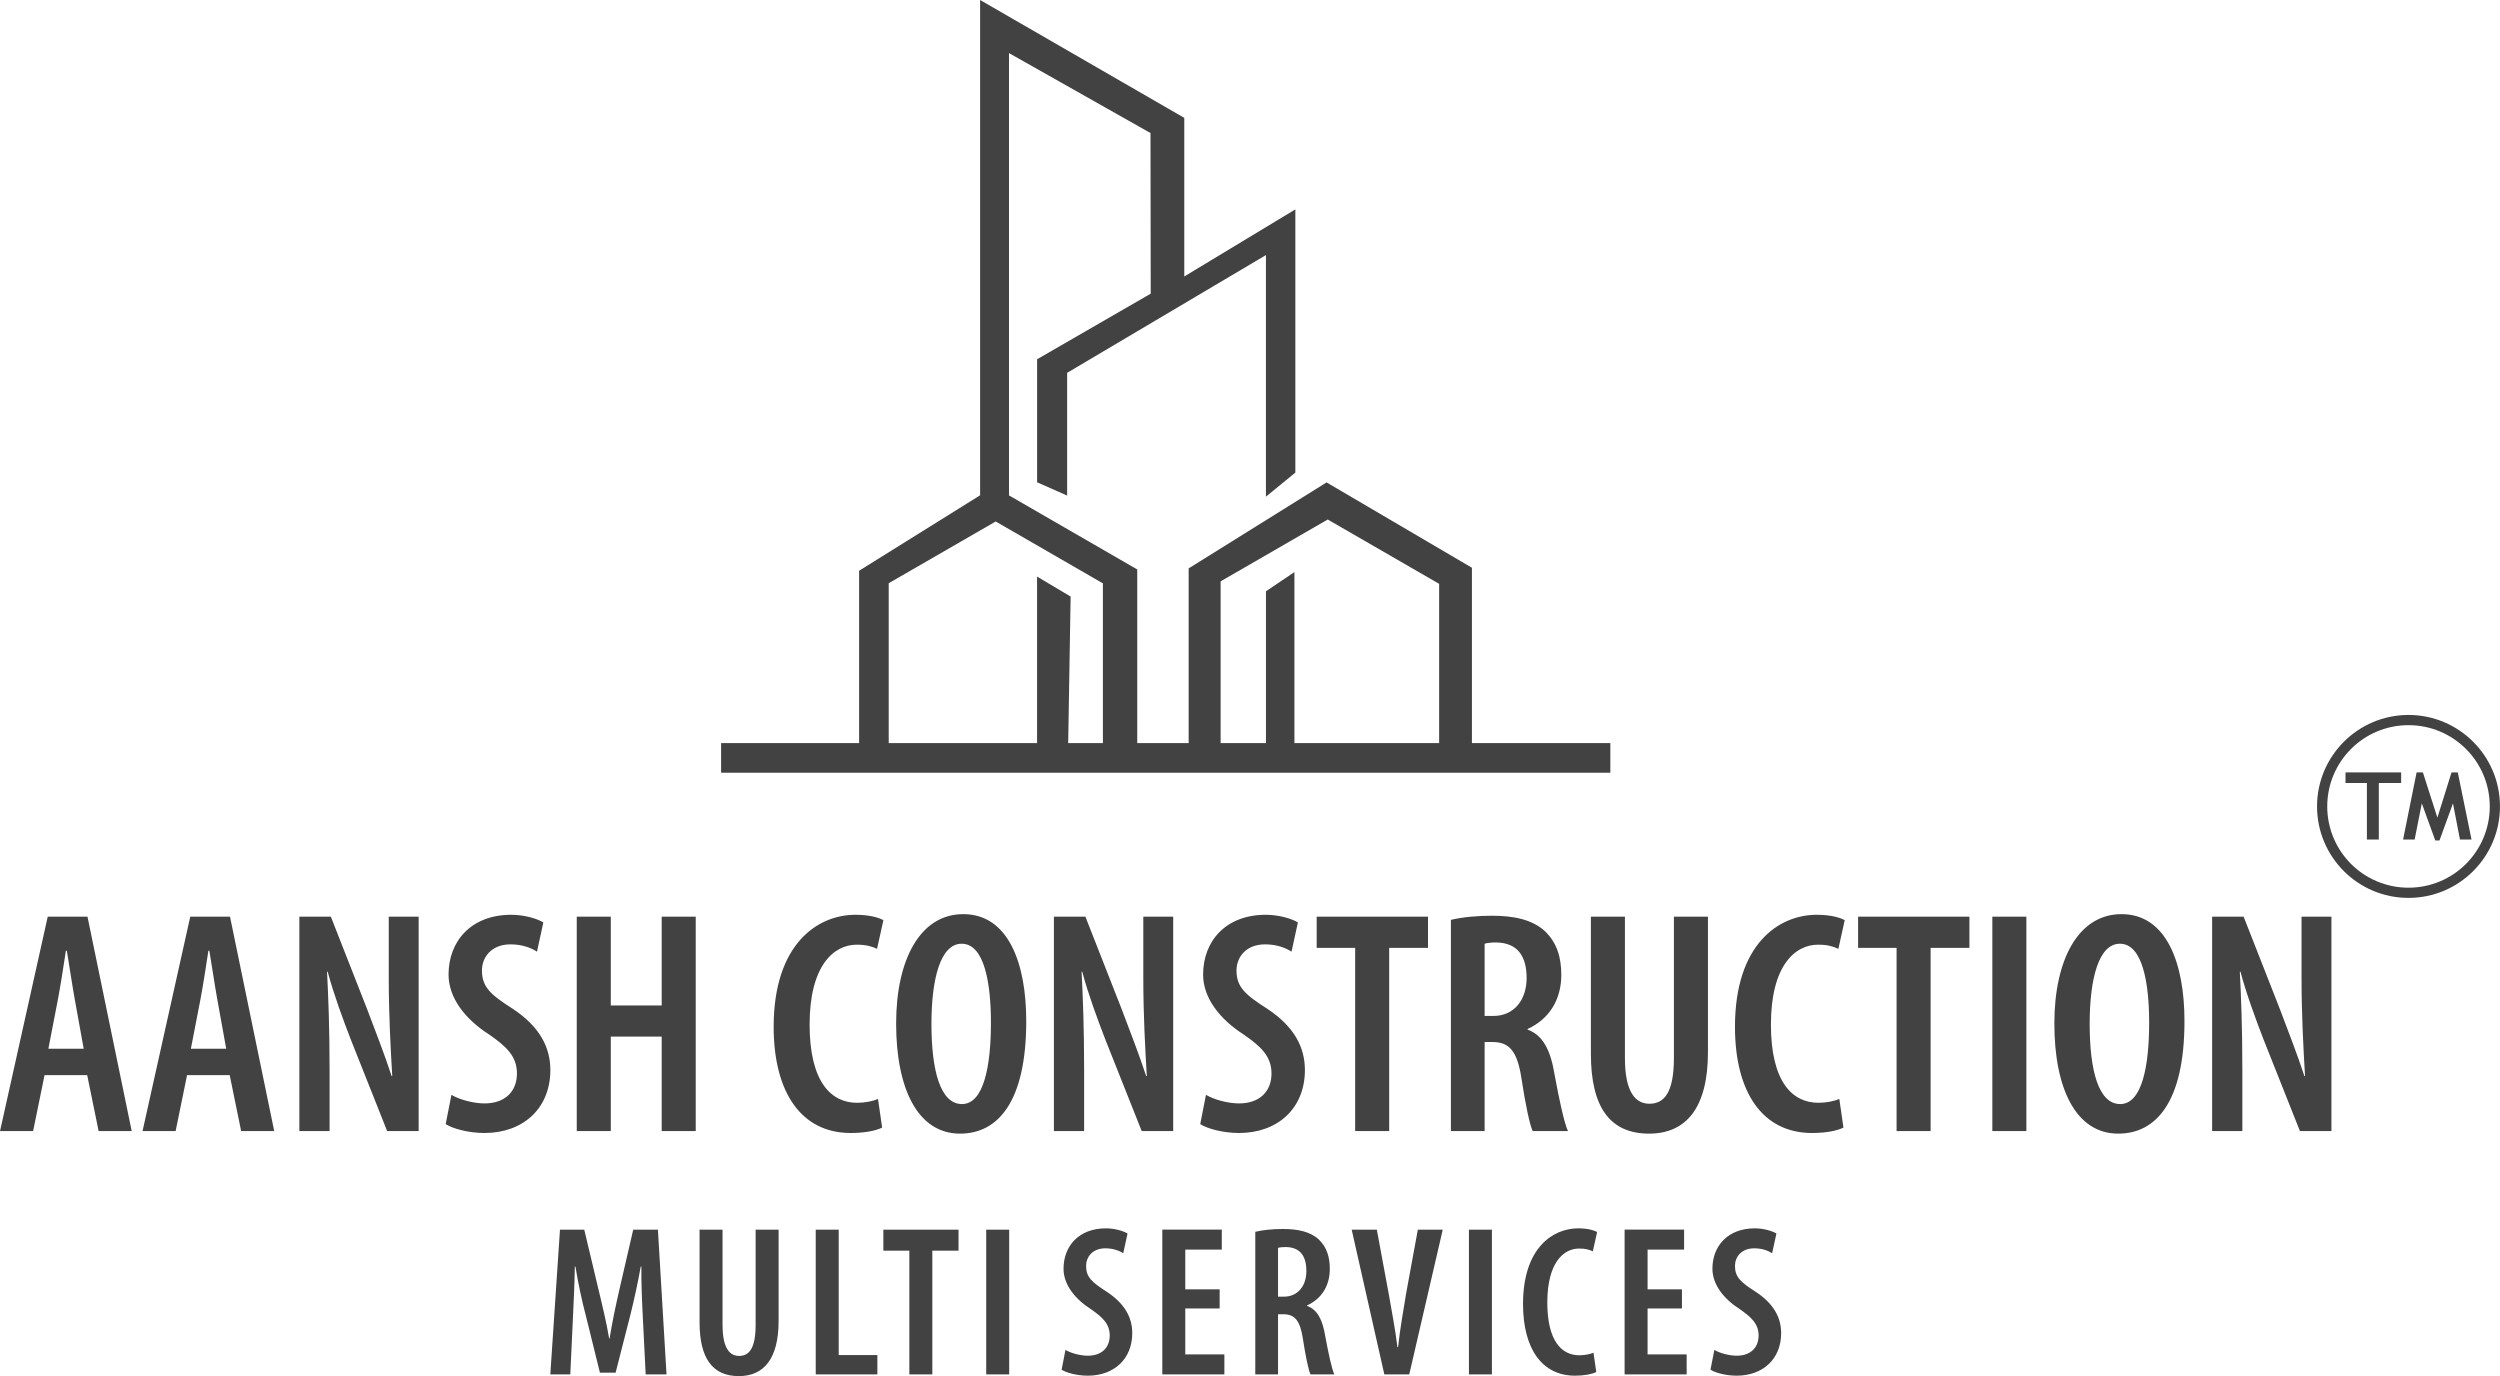
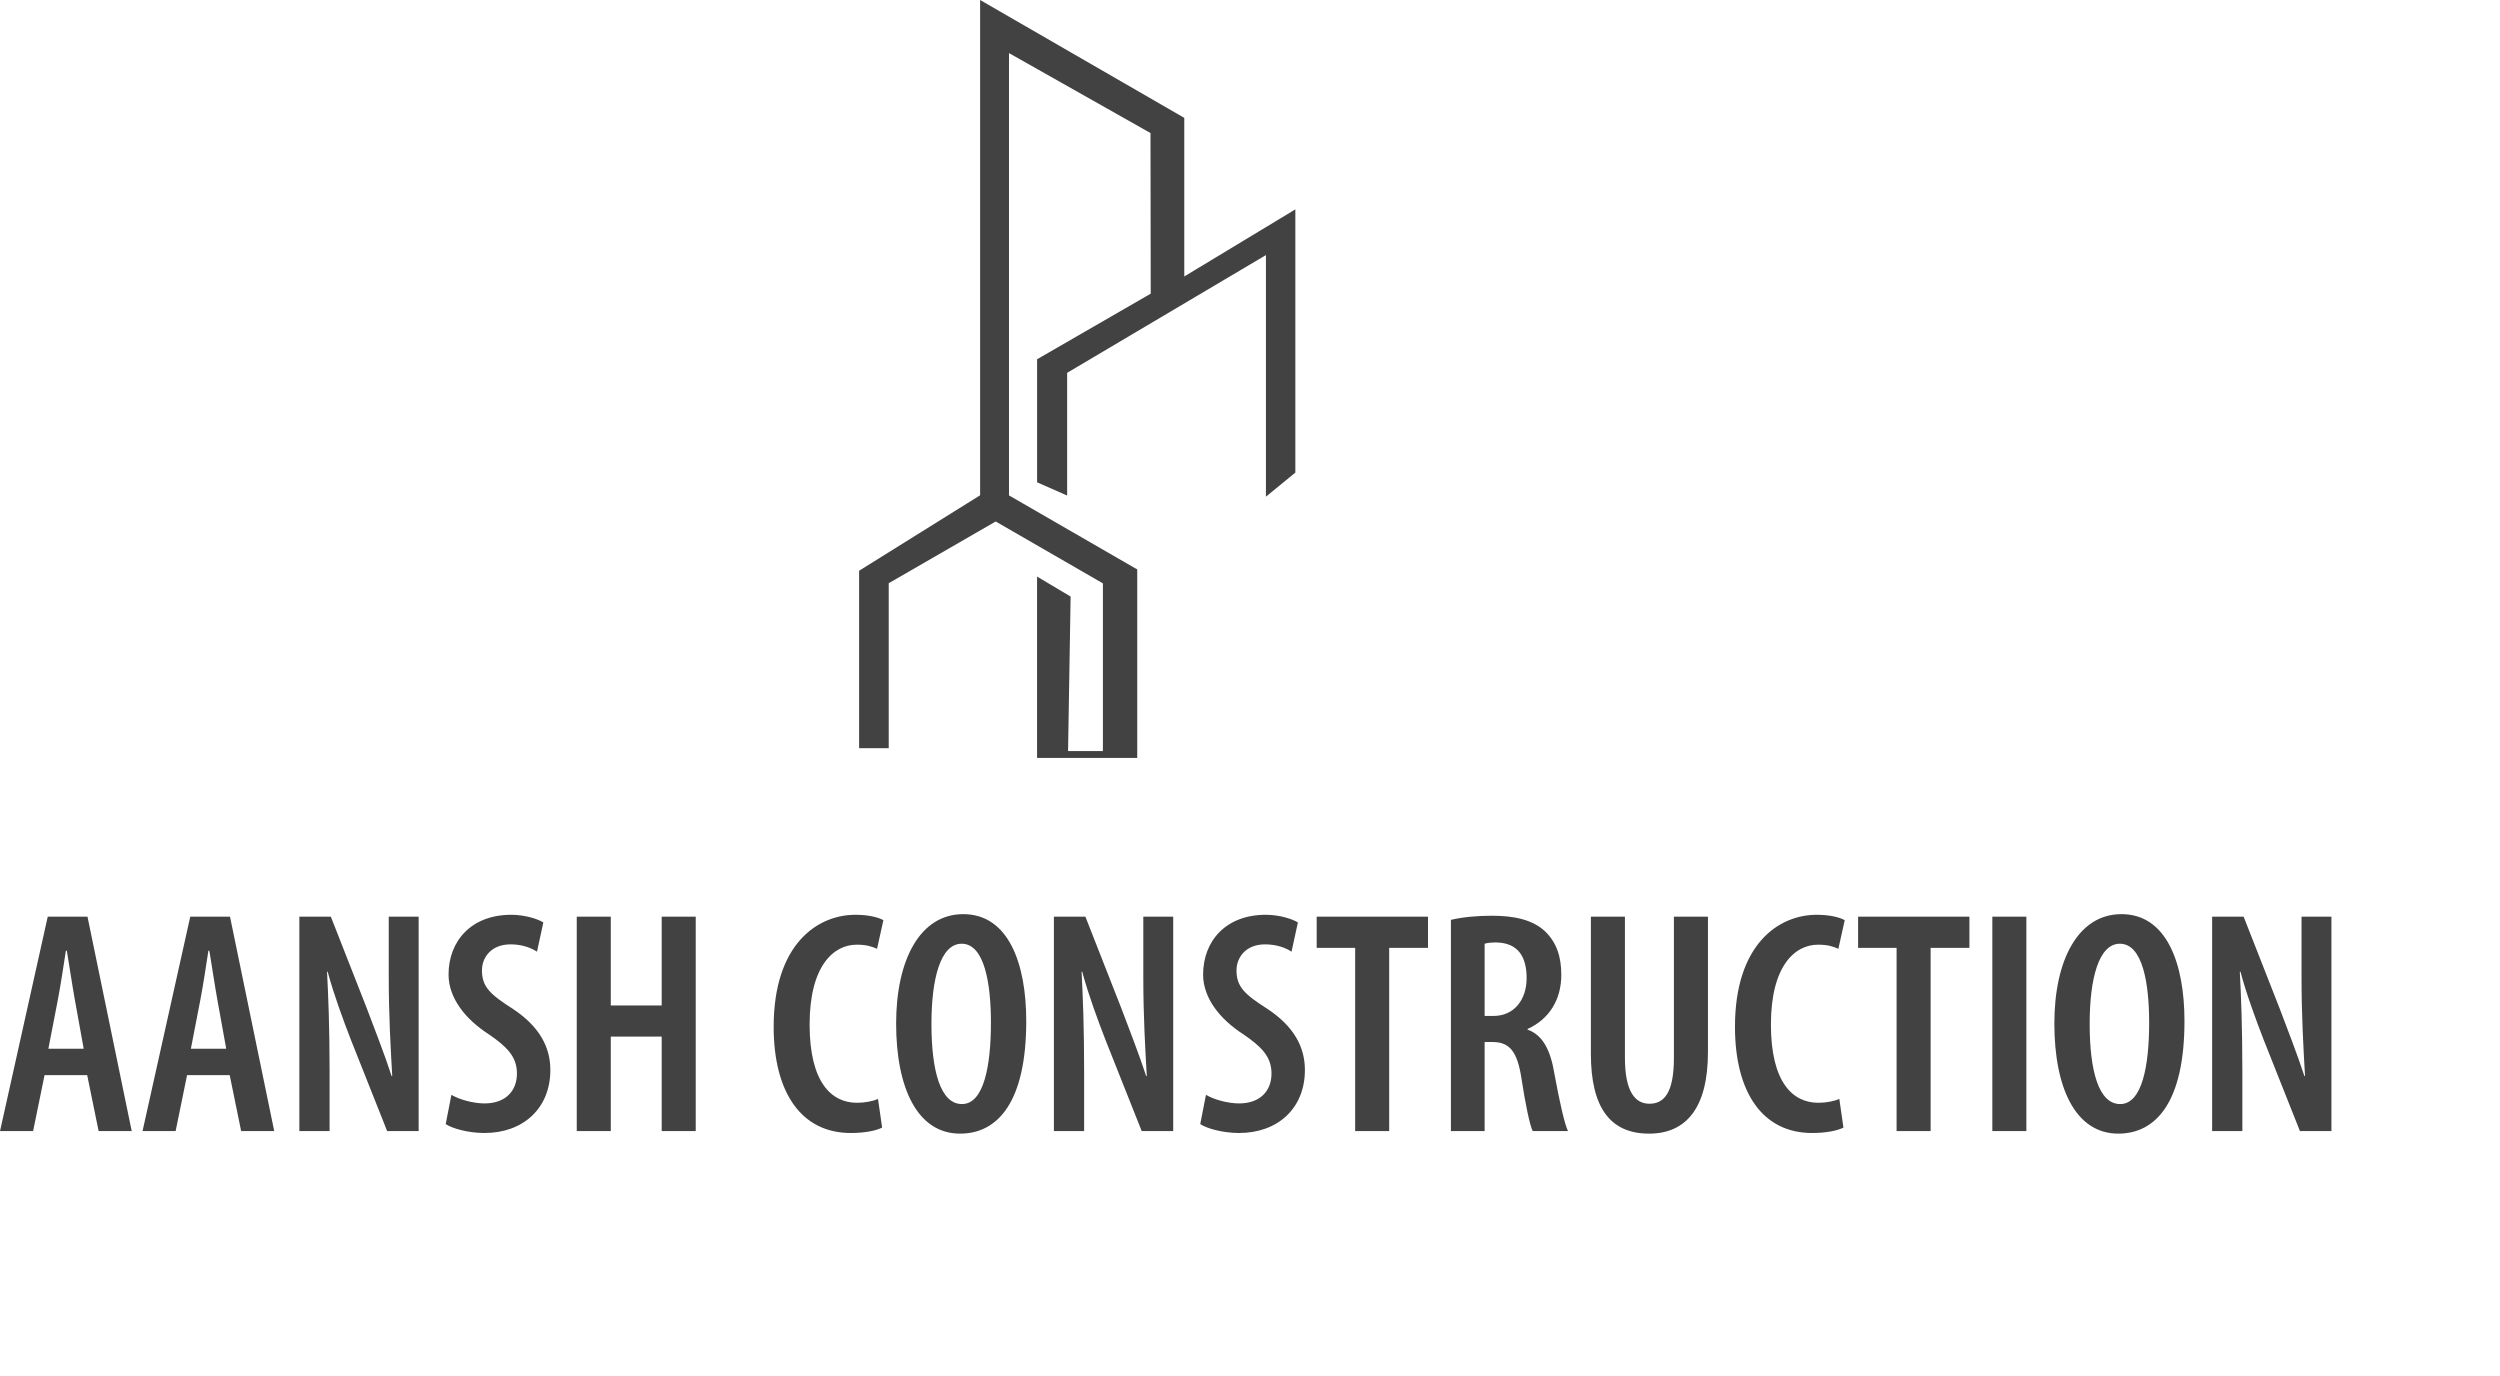
<svg xmlns="http://www.w3.org/2000/svg" xml:space="preserve" width="1695px" height="933px" version="1.1" style="shape-rendering:geometricPrecision; text-rendering:geometricPrecision; image-rendering:optimizeQuality; fill-rule:evenodd; clip-rule:evenodd" viewBox="0 0 2072.57 1140.85">
  <defs>
    <style type="text/css">
   
    .fil2 {fill:#434242}
    .fil1 {fill:#434242;fill-rule:nonzero}
    .fil0 {fill:#434242;fill-rule:nonzero}
   
  </style>
  </defs>
  <g id="Layer_x0020_1">
    <g id="_2766384492288">
      <path class="fil0" d="M72.26 891.31l9.49 46.41 27.43 0 -36.66 -177.75 -32.96 0 -39.56 177.75 27.43 0 9.49 -46.41 35.34 0zm-32.17 -21.89l7.91 -40.88c2.11,-11.08 4.74,-27.96 6.59,-40.35l0.79 0c2.11,12.39 4.49,28.75 6.6,40.35l7.38 40.88 -29.27 0zm687.79 41.66c-4.22,1.85 -10.81,3.17 -17.41,3.17 -21.36,0 -39.29,-17.14 -39.29,-64.88 0,-48.52 19.78,-66.19 39.03,-66.19 8.44,0 12.66,1.58 16.88,3.43l5.27 -23.74c-3.69,-2.11 -11.6,-4.48 -23.2,-4.48 -31.65,0 -67.78,24.52 -67.78,92.83 0,54.86 23.21,88.08 63.82,88.08 11.6,0 20.83,-1.84 26.11,-4.48l-3.43 -23.74zm-537.47 -19.77l9.49 46.41 27.43 0 -36.66 -177.75 -32.96 0 -39.56 177.75 27.43 0 9.49 -46.41 35.34 0zm-32.18 -21.89l7.92 -40.88c2.11,-11.08 4.74,-27.96 6.59,-40.35l0.79 0c2.11,12.39 4.48,28.75 6.59,40.35l7.39 40.88 -29.28 0zm114.99 68.3l0 -49.58c0,-36.92 -1.06,-61.97 -2.11,-82.54l0.53 0c5.01,18.72 12.92,40.08 19.25,56.43l30.06 75.69 26.11 0 0 -177.75 -24.79 0 0 50.11c0,31.91 1.58,59.34 2.9,82.02l-0.53 0c-5.53,-17.15 -14.5,-40.09 -20.57,-56.18l-29.8 -75.95 -26.11 0 0 177.75 25.06 0zm96.26 -5.8c5.54,3.69 18.72,7.38 32.17,7.38 31.91,0 54.59,-20.3 54.59,-52.21 0,-18.99 -8.96,-36.13 -31.38,-50.9 -18.2,-11.61 -25.32,-17.94 -25.32,-31.65 0,-10.81 7.65,-21.63 23.74,-21.63 9.49,0 17.14,2.91 21.89,6.07l5.27 -24.26c-4.74,-2.9 -15.29,-6.33 -26.63,-6.33 -33.24,0 -51.96,21.89 -51.96,49.58 0,19.25 13.71,36.92 33.5,49.58 14.5,10.02 23.2,18.2 23.2,32.44 0,14.5 -9.49,24.79 -26.9,24.79 -9.23,0 -20.83,-3.17 -27.42,-7.12l-4.75 24.26zm108.65 -171.95l0 177.75 28.22 0 0 -78.32 42.2 0 0 78.32 28.22 0 0 -177.75 -28.22 0 0 73.58 -42.2 0 0 -73.58 -28.22 0zm320.43 -2.11c-35.6,0 -55.65,37.45 -55.65,90.72 0,53.54 17.67,91.25 53.01,91.25 31.39,0 54.86,-26.37 54.86,-93.36 0,-47.73 -14.77,-88.61 -52.22,-88.61zm-1.32 24.53c18.99,0 24.26,33.23 24.26,65.4 0,35.6 -5.8,67.52 -24,67.52 -17.93,0 -25.31,-27.7 -25.31,-66.46 0,-37.19 7.38,-66.46 25.05,-66.46zm101.53 155.33l0 -49.58c0,-36.92 -1.05,-61.97 -2.11,-82.54l0.53 0c5.01,18.72 12.92,40.08 19.25,56.43l30.07 75.69 26.11 0 0 -177.75 -24.79 0 0 50.11c0,31.91 1.58,59.34 2.9,82.02l-0.53 0c-5.54,-17.15 -14.51,-40.09 -20.57,-56.18l-29.8 -75.95 -26.11 0 0 177.75 25.05 0zm96.26 -5.8c5.54,3.69 18.73,7.38 32.18,7.38 31.91,0 54.59,-20.3 54.59,-52.21 0,-18.99 -8.97,-36.13 -31.38,-50.9 -18.2,-11.61 -25.32,-17.94 -25.32,-31.65 0,-10.81 7.65,-21.63 23.73,-21.63 9.5,0 17.15,2.91 21.89,6.07l5.28 -24.26c-4.75,-2.9 -15.3,-6.33 -26.64,-6.33 -33.23,0 -51.95,21.89 -51.95,49.58 0,19.25 13.71,36.92 33.49,49.58 14.51,10.02 23.21,18.2 23.21,32.44 0,14.5 -9.5,24.79 -26.9,24.79 -9.23,0 -20.84,-3.17 -27.43,-7.12l-4.75 24.26zm128.44 5.8l28.21 0 0 -151.9 32.18 0 0 -25.85 -92.3 0 0 25.85 31.91 0 0 151.9zm79.38 0l27.95 0 0 -73.84 6.6 0c13.97,0 20.57,7.65 24,30.59 3.16,20.84 6.85,38.24 9.23,43.25l29.27 0c-2.9,-6.06 -7.12,-25.05 -11.08,-46.68 -3.43,-21.1 -10.02,-32.96 -22.41,-37.45l0 -0.52c17.93,-8.18 27.95,-24.27 27.95,-44.84 0,-14.77 -3.69,-26.63 -13.45,-36.13 -10.55,-9.76 -25.85,-12.92 -44.04,-12.92 -11.87,0 -24.26,1.05 -34.02,3.43l0 175.11zm27.95 -155.33c2.38,-0.79 6.07,-1.06 9.5,-1.06 18.46,0.27 25.31,12.13 25.31,29.54 0,18.2 -10.55,31.38 -27.42,31.38l-7.39 0 0 -59.86zm88.09 -22.42l0 113.67c0,44.3 15.82,66.19 48.26,66.19 30.85,0 48.79,-21.62 48.79,-67.51l0 -112.35 -28.22 0 0 117.09c0,29.02 -8.18,37.98 -20.31,37.98 -11.34,0 -20.3,-9.23 -20.3,-37.98l0 -117.09 -28.22 0zm205.97 151.11c-4.22,1.85 -10.82,3.17 -17.41,3.17 -21.36,0 -39.3,-17.14 -39.3,-64.88 0,-48.52 19.79,-66.19 39.04,-66.19 8.44,0 12.65,1.58 16.88,3.43l5.27 -23.74c-3.69,-2.11 -11.6,-4.48 -23.21,-4.48 -31.65,0 -67.78,24.52 -67.78,92.83 0,54.86 23.21,88.08 63.83,88.08 11.6,0 20.83,-1.84 26.1,-4.48l-3.42 -23.74zm47.47 26.64l28.22 0 0 -151.9 32.17 0 0 -25.85 -92.3 0 0 25.85 31.91 0 0 151.9zm79.38 -177.75l0 177.75 28.22 0 0 -177.75 -28.22 0zm107.07 -2.11c-35.6,0 -55.65,37.45 -55.65,90.72 0,53.54 17.67,91.25 53.01,91.25 31.39,0 54.86,-26.37 54.86,-93.36 0,-47.73 -14.77,-88.61 -52.22,-88.61zm-1.32 24.53c18.99,0 24.26,33.23 24.26,65.4 0,35.6 -5.8,67.52 -23.99,67.52 -17.94,0 -25.32,-27.7 -25.32,-66.46 0,-37.19 7.38,-66.46 25.05,-66.46zm101.53 155.33l0 -49.58c0,-36.92 -1.05,-61.97 -2.1,-82.54l0.52 0c5.01,18.72 12.93,40.08 19.25,56.43l30.07 75.69 26.11 0 0 -177.75 -24.79 0 0 50.11c0,31.91 1.58,59.34 2.9,82.02l-0.53 0c-5.54,-17.15 -14.5,-40.09 -20.57,-56.18l-29.8 -75.95 -26.11 0 0 177.75 25.05 0z" />
-       <path class="fil1" d="M535.27 1139.43l17.28 0 -7.13 -120.01 -20.47 0 -11.22 48.61c-3.56,15.67 -6.23,28.13 -8.37,41.67l-0.36 0c-2.31,-13.54 -5.34,-26.18 -9.08,-41.67l-11.57 -48.61 -20.12 0 -8.01 120.01 16.56 0 2.13 -45.76c0.71,-14.24 1.43,-30.09 1.61,-43.62l0.53 0c2.14,13.35 5.34,28.31 8.55,40.42l11.75 47.54 13 0 12.46 -48.79c2.85,-11.58 6.05,-26 8.37,-39.17l0.53 0c-0.18,13.17 0.54,29.55 1.25,43.09l2.31 46.29zm344.82 -3.91c3.74,2.49 12.64,4.98 21.72,4.98 21.55,0 36.86,-13.71 36.86,-35.26 0,-12.82 -6.05,-24.39 -21.19,-34.36 -12.28,-7.84 -17.09,-12.11 -17.09,-21.37 0,-7.3 5.16,-14.6 16.02,-14.6 6.42,0 11.58,1.96 14.78,4.1l3.56 -16.39c-3.2,-1.95 -10.32,-4.27 -17.98,-4.27 -22.44,0 -35.08,14.78 -35.08,33.48 0,13 9.26,24.92 22.62,33.47 9.79,6.77 15.67,12.29 15.67,21.9 0,9.8 -6.41,16.74 -18.17,16.74 -6.23,0 -14.06,-2.14 -18.51,-4.81l-3.21 16.39zm-300.14 -116.1l0 76.74c0,29.92 10.68,44.69 32.58,44.69 20.83,0 32.94,-14.6 32.94,-45.58l0 -75.85 -19.05 0 0 79.06c0,19.58 -5.52,25.64 -13.71,25.64 -7.66,0 -13.71,-6.23 -13.71,-25.64l0 -79.06 -19.05 0zm96.31 120.01l51.1 0 0 -16.02 -32.05 0 0 -103.99 -19.05 0 0 120.01zm77.61 0l19.05 0 0 -102.56 21.72 0 0 -17.45 -62.32 0 0 17.45 21.55 0 0 102.56zm63.72 -120.01l0 120.01 19.05 0 0 -120.01 -19.05 0zm193.53 49.5l-28.49 0 0 -32.94 30.27 0 0 -16.56 -49.32 0 0 120.01 51.46 0 0 -16.56 -32.41 0 0 -38.1 28.49 0 0 -15.85zm29.54 70.51l18.87 0 0 -49.86 4.45 0c9.44,0 13.89,5.17 16.21,20.66 2.13,14.07 4.63,25.82 6.23,29.2l19.76 0c-1.95,-4.09 -4.8,-16.91 -7.48,-31.52 -2.31,-14.24 -6.76,-22.25 -15.13,-25.28l0 -0.36c12.11,-5.52 18.87,-16.38 18.87,-30.27 0,-9.97 -2.49,-17.98 -9.08,-24.39 -7.12,-6.59 -17.45,-8.73 -29.73,-8.73 -8.02,0 -16.38,0.72 -22.97,2.32l0 118.23zm18.87 -104.87c1.6,-0.54 4.1,-0.72 6.41,-0.72 12.47,0.18 17.09,8.19 17.09,19.94 0,12.29 -7.12,21.19 -18.51,21.19l-4.99 0 0 -40.41zm108.78 104.87l27.77 -120.01 -20.65 0 -9.8 53.42c-2.31,13.89 -4.98,29.2 -6.58,43.98l-0.54 0c-1.78,-14.6 -4.81,-30.45 -7.12,-43.63l-9.97 -53.77 -20.84 0 27.07 120.01 20.66 0zm49.47 -120.01l0 120.01 19.06 0 0 -120.01 -19.06 0zm103.26 102.03c-2.85,1.24 -7.3,2.13 -11.75,2.13 -14.43,0 -26.53,-11.57 -26.53,-43.8 0,-32.76 13.35,-44.69 26.35,-44.69 5.7,0 8.54,1.07 11.39,2.31l3.56 -16.02c-2.49,-1.43 -7.83,-3.03 -15.67,-3.03 -21.36,0 -45.76,16.56 -45.76,62.68 0,37.03 15.67,59.47 43.09,59.47 7.84,0 14.07,-1.25 17.63,-3.03l-2.31 -16.02zm73.34 -52.53l-28.49 0 0 -32.94 30.27 0 0 -16.56 -49.32 0 0 120.01 51.45 0 0 -16.56 -32.4 0 0 -38.1 28.49 0 0 -15.85zm23.66 66.6c3.74,2.49 12.64,4.98 21.72,4.98 21.55,0 36.86,-13.71 36.86,-35.26 0,-12.82 -6.05,-24.39 -21.19,-34.36 -12.29,-7.84 -17.09,-12.11 -17.09,-21.37 0,-7.3 5.16,-14.6 16.02,-14.6 6.41,0 11.57,1.96 14.78,4.1l3.56 -16.39c-3.2,-1.95 -10.32,-4.27 -17.98,-4.27 -22.44,0 -35.08,14.78 -35.08,33.48 0,13 9.26,24.92 22.61,33.47 9.8,6.77 15.67,12.29 15.67,21.9 0,9.8 -6.41,16.74 -18.16,16.74 -6.23,0 -14.07,-2.14 -18.52,-4.81l-3.2 16.39z" />
      <g>
        <path class="fil2" d="M712.22 620.27l0 -147.1 100.32 -62.56 0 -410.61 169.26 97.72 0 131.48 92.08 -55.62 0 218.22 -24.39 19.96 0 -200.28 -164.8 97.61 0 101.74 -24.91 -10.98 0 -102.01 94.2 -54.38 -0.19 -133.16 -117.31 -66.28 0 366.69 106.32 61.39 0 156.27 -83.05 0 0 -150.36 27.82 16.55 -2.12 128.1 28.88 0 0 -139.02 -88.88 -51.31 -88.68 51.19 0 136.75c0,0 -24.55,0 -24.55,0z" />
-         <path class="fil2" d="M1073.11 474.28l0 154.6 -87.68 0 0 -157.67 114.34 -71.27 120.5 70.75 0 148.19c0,0 -16.69,1.03 -27.18,0l0 -134.86 -92.37 -53.33 -88.78 51.26 0 139.7 37.58 0 0 -131.47 23.59 -15.9z" />
-         <polygon class="fil2" points="597.82,640.62 597.82,616.06 1335.02,616.06 1335.02,640.62 " />
      </g>
      <g>
-         <path class="fil1" d="M1996.73 592.73c20.93,0 39.88,8.49 53.61,22.21 13.75,13.76 22.23,32.71 22.23,53.63 0,20.93 -8.49,39.9 -22.21,53.62 -13.74,13.72 -32.7,22.21 -53.63,22.21 -20.94,0 -39.9,-8.49 -53.62,-22.21 -13.71,-13.74 -22.21,-32.7 -22.21,-53.62 0,-20.92 8.49,-39.87 22.21,-53.61 13.75,-13.74 32.71,-22.23 53.62,-22.23zm47.66 28.19c-12.19,-12.19 -29.04,-19.73 -47.66,-19.73 -18.61,0 -35.46,7.54 -47.64,19.72 -12.19,12.19 -19.73,29.04 -19.73,47.66 0,18.6 7.54,35.45 19.72,47.65 12.2,12.17 29.05,19.72 47.65,19.72 18.61,0 35.46,-7.54 47.66,-19.72 12.17,-12.2 19.72,-29.05 19.72,-47.65 0,-18.62 -7.54,-35.47 -19.72,-47.65z" />
-         <path class="fil1" d="M1972.12 649.16l0 46.83 -9.88 0 0 -46.83 -17.73 0 0 -8.79 46.12 0 0 8.79 -18.51 0zm76.84 46.83l-9.57 0 -5.79 -29.95 -11.17 30.73 -3.5 0 -11.16 -30.73 -5.95 29.95 -9.57 0 11.2 -55.62 5.22 0 12.01 37.5 11.71 -37.5 5.21 0 11.36 55.62z" />
-       </g>
+         </g>
    </g>
  </g>
</svg>